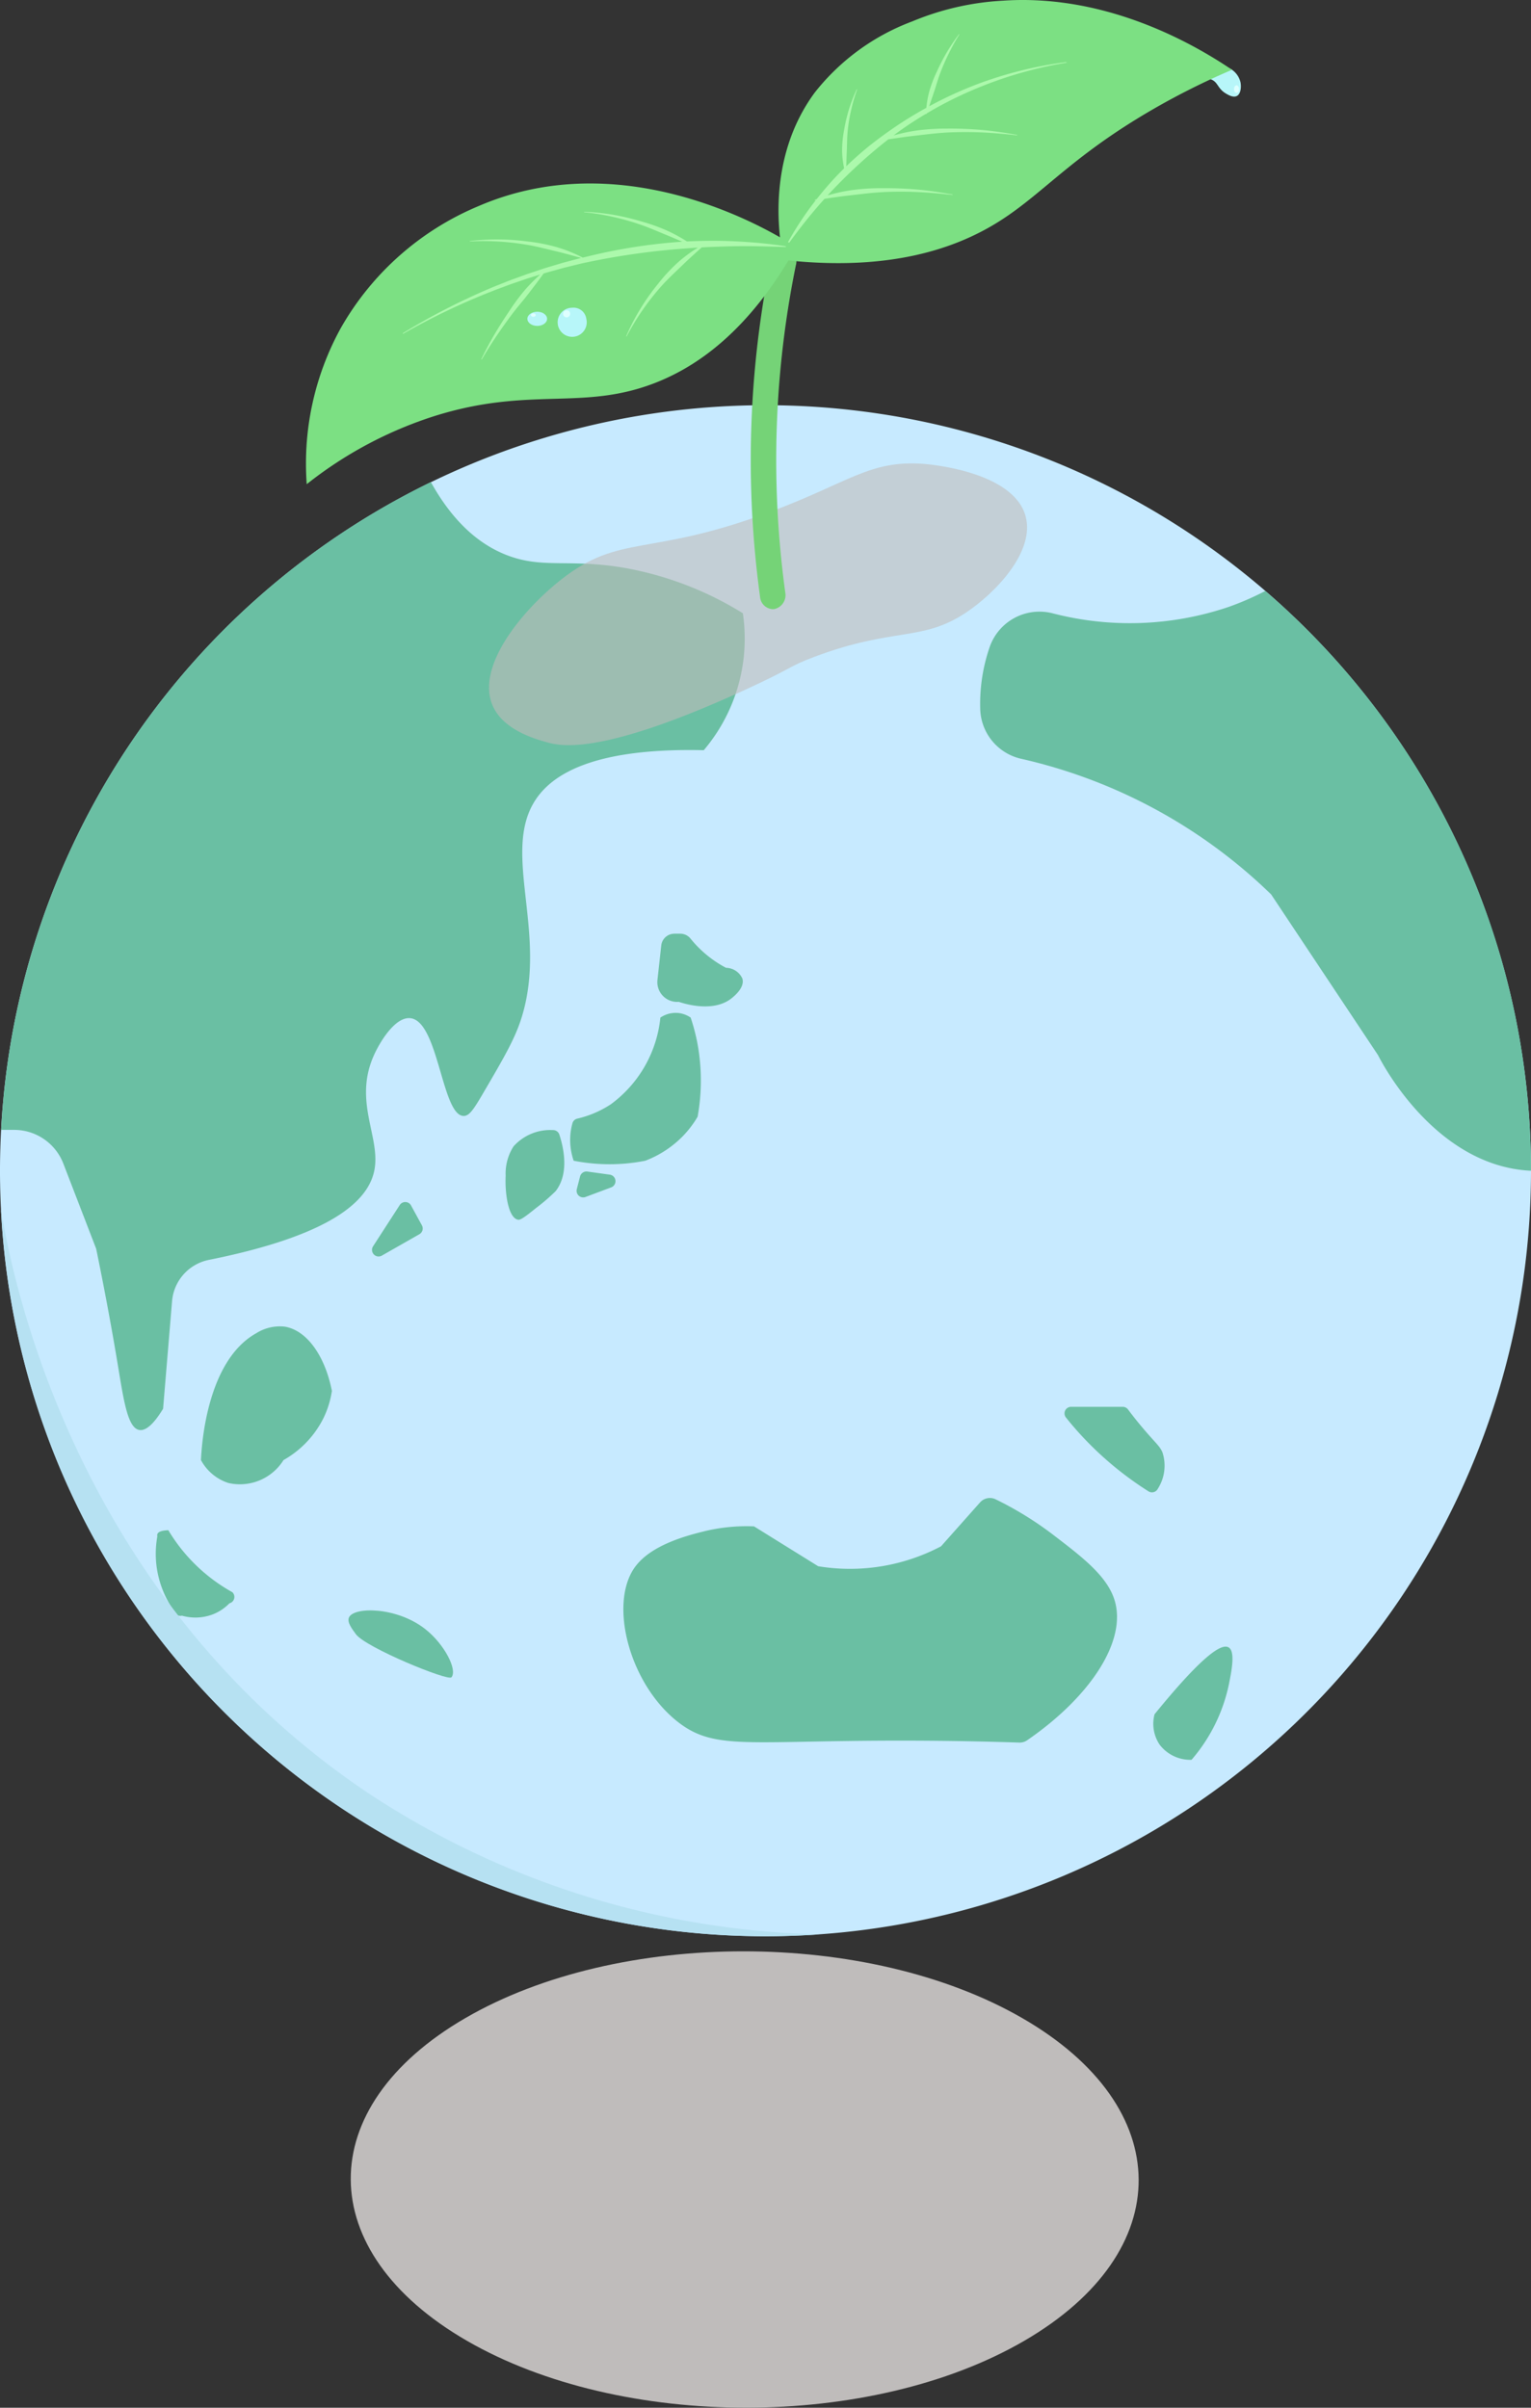
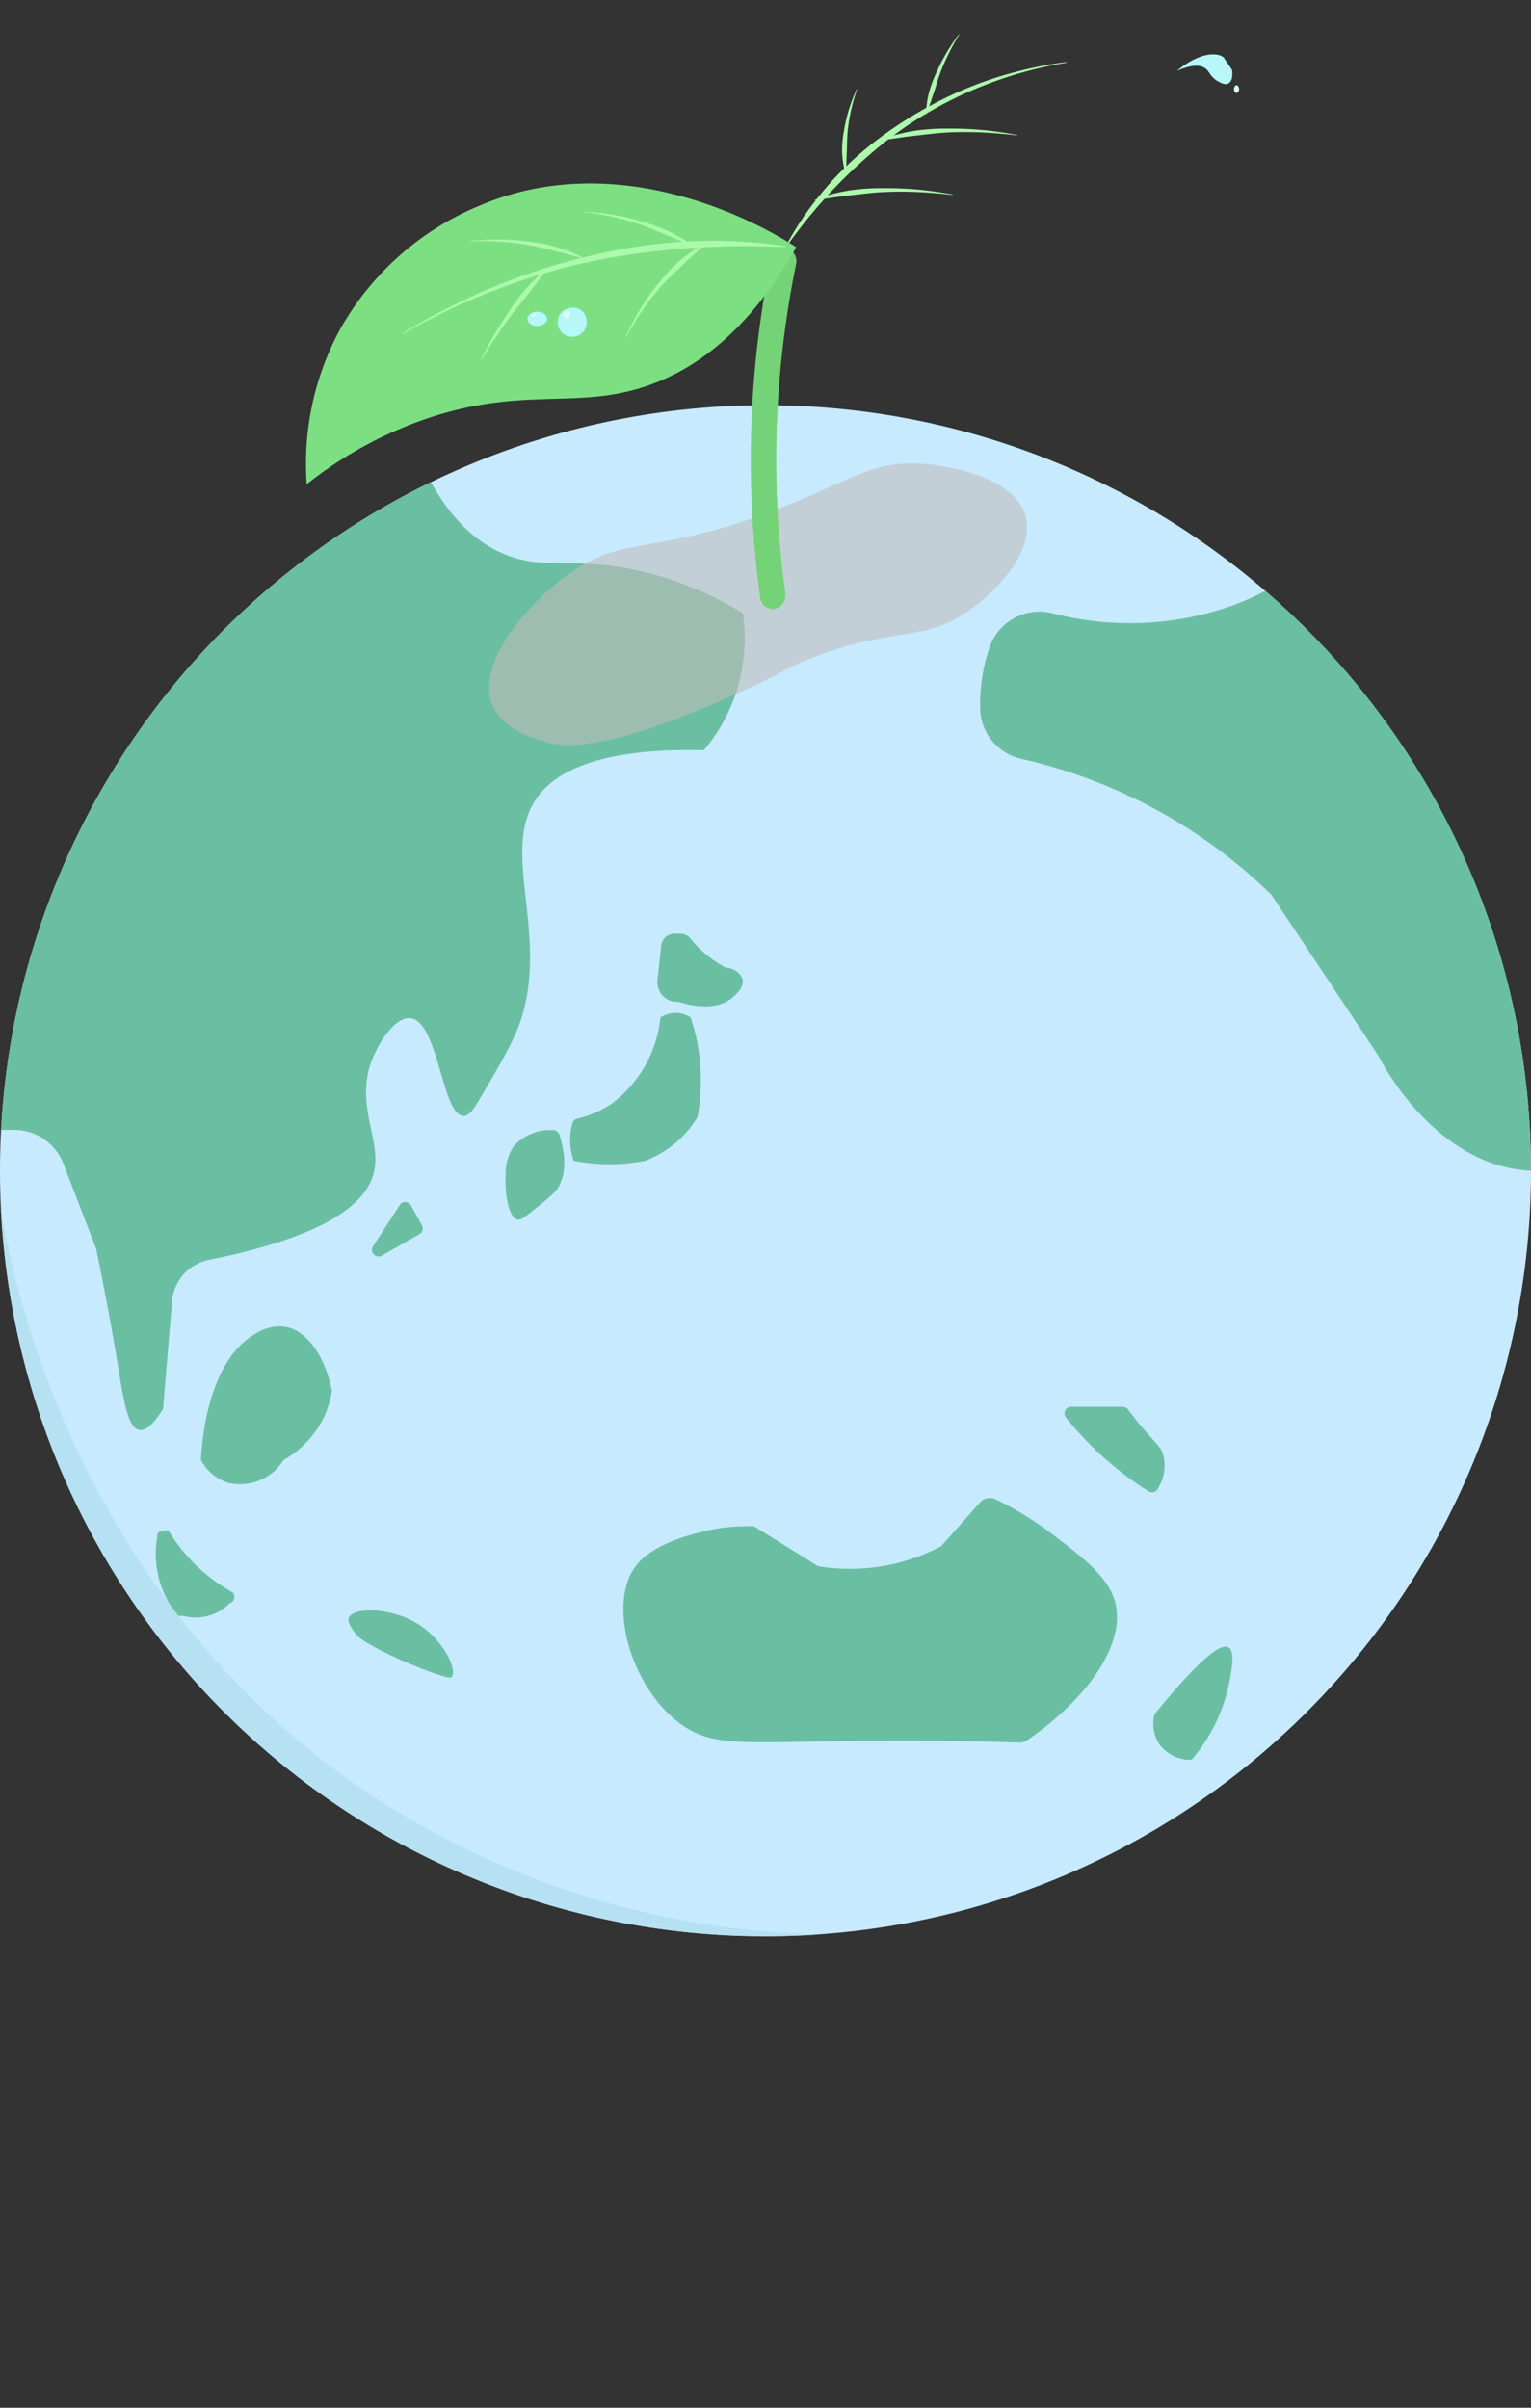
<svg xmlns="http://www.w3.org/2000/svg" xmlns:xlink="http://www.w3.org/1999/xlink" id="energy-merit_03" width="120.508" height="189.516" viewBox="0 0 120.508 189.516">
  <rect x="0" y="0" width="120.508" height="189.516" fill="#333333" stroke="none" />
  <defs>
    <clipPath id="clip-path">
      <rect id="長方形_12831" data-name="長方形 12831" width="120.508" height="189.516" fill="none" />
    </clipPath>
    <clipPath id="clip-path-3">
      <rect id="長方形_12827" data-name="長方形 12827" width="62.018" height="35.923" fill="none" />
    </clipPath>
    <clipPath id="clip-path-4">
-       <path id="パス_53796" data-name="パス 53796" d="M181.231,719.4c-12.149-7.014-31.782-7.014-43.853,0s-12.006,18.387.143,25.4,31.783,7.014,43.853,0,12.006-18.387-.143-25.4" transform="translate(-128.367 -714.143)" fill="none" />
-     </clipPath>
+       </clipPath>
    <linearGradient id="linear-gradient" x1="-0.291" y1="0.852" x2="-0.288" y2="0.852" gradientUnits="objectBoundingBox">
      <stop offset="0" stop-color="#fff" />
      <stop offset="0.85" stop-color="#bfbcbb" />
      <stop offset="1" stop-color="#bfbcbb" />
    </linearGradient>
    <clipPath id="clip-path-5">
      <rect id="長方形_12829" data-name="長方形 12829" width="42.351" height="22.177" fill="none" />
    </clipPath>
    <clipPath id="clip-path-6">
      <path id="パス_53812" data-name="パス 53812" d="M201.1,173.4c6.213-2.324,7.825-4.08,12.027-3.782.428.03,7.1.574,8.07,4.123.764,2.8-2.4,6.067-4.712,7.6-3.468,2.3-5.675,1.116-11.939,3.478-2.088.788-1.529.8-5.474,2.608-11.195,5.129-14.409,4.436-15.558,4.109-1-.283-3.522-1-4.31-2.99-1.226-3.1,2.47-7.491,5.441-9.823,4.653-3.653,6.87-1.738,16.455-5.324" transform="translate(-178.961 -169.583)" fill="none" />
    </clipPath>
    <linearGradient id="linear-gradient-2" x1="-0.717" y1="3.609" x2="-0.713" y2="3.609" xlink:href="#linear-gradient" />
  </defs>
  <g id="グループ_6056" data-name="グループ 6056" clip-path="url(#clip-path)">
    <g id="グループ_6055" data-name="グループ 6055">
      <g id="グループ_6054" data-name="グループ 6054" clip-path="url(#clip-path)">
        <g id="グループ_6048" data-name="グループ 6048" transform="translate(27.608 153.593)" style="mix-blend-mode: multiply;isolation: isolate">
          <g id="グループ_6047" data-name="グループ 6047">
            <g id="グループ_6046" data-name="グループ 6046" clip-path="url(#clip-path-3)">
              <g id="グループ_6045" data-name="グループ 6045" transform="translate(0 0)">
                <g id="グループ_6044" data-name="グループ 6044" clip-path="url(#clip-path-4)">
                  <rect id="長方形_12826" data-name="長方形 12826" width="74.126" height="51.062" transform="matrix(0.984, -0.18, 0.18, 0.984, -10.048, -0.473)" fill="url(#linear-gradient)" />
                </g>
              </g>
            </g>
          </g>
        </g>
        <path id="パス_53797" data-name="パス 53797" d="M60.254,148.3a60.254,60.254,0,1,0,60.254,60.254A60.254,60.254,0,0,0,60.254,148.3" transform="translate(0 -116.406)" fill="#c7eaff" />
        <path id="パス_53798" data-name="パス 53798" d="M58.785,186.757a26.437,26.437,0,0,0-9.012-3.517c-4.611-.857-6.707.091-9.671-1.1-1.782-.716-3.944-2.233-5.875-5.709A60.268,60.268,0,0,0,.4,227.419H1.428A4.151,4.151,0,0,1,5.3,230.076l2.583,6.7c.8,3.889,1.353,7.028,1.71,9.18.458,2.76.767,4.928,1.685,5.084.654.111,1.368-.841,1.872-1.671l.705-8.459a3.626,3.626,0,0,1,2.894-3.257c9.719-1.949,12.537-4.66,13.023-7.015.544-2.635-1.7-5.447,0-9.151.518-1.127,1.7-3,2.857-2.857,2.206.266,2.465,7.672,4.176,7.693.422.005.746-.441,1.457-1.654,1.758-3,2.637-4.5,3.159-6.258,1.926-6.487-1.5-12.6.879-16.7,1.236-2.129,4.424-4.382,13.408-4.176a13.572,13.572,0,0,0,3.077-10.77" transform="translate(-0.313 -138.486)" fill="#6abfa3" />
        <path id="パス_53799" data-name="パス 53799" d="M241.915,341.706h.468a1.034,1.034,0,0,1,.805.384,8.925,8.925,0,0,0,2.794,2.3,1.442,1.442,0,0,1,1.288.846c.2.667-.561,1.314-.784,1.5-1.439,1.23-3.806.473-4.223.333a1.557,1.557,0,0,1-1.677-1.719l.3-2.718a1.037,1.037,0,0,1,1.031-.925" transform="translate(-188.837 -268.214)" fill="#6abfa3" />
        <path id="パス_53800" data-name="パス 53800" d="M215.766,371.049a2.159,2.159,0,0,1,1.382-.364,2.112,2.112,0,0,1,1,.364,15.516,15.516,0,0,1,.5,1.862,15.994,15.994,0,0,1,.047,5.941,8.013,8.013,0,0,1-1.1,1.464,8.21,8.21,0,0,1-3.02,2,14.506,14.506,0,0,1-1.619.226,14.664,14.664,0,0,1-4.017-.226,5.021,5.021,0,0,1-.244-2.19,4.886,4.886,0,0,1,.151-.767.509.509,0,0,1,.376-.356,8.142,8.142,0,0,0,2.643-1.131,9.663,9.663,0,0,0,3.9-6.828" transform="translate(-163.785 -290.954)" fill="#6abfa3" />
        <path id="パス_53801" data-name="パス 53801" d="M188.767,413.575a.517.517,0,0,1,.5.359c.43,1.327.7,3.167-.289,4.443a15.012,15.012,0,0,1-1.549,1.334c-1.118.911-1.285.947-1.432.916-.766-.161-1.026-2.137-.957-3.448a3.971,3.971,0,0,1,.618-2.319,3.876,3.876,0,0,1,3.1-1.285" transform="translate(-145.238 -324.626)" fill="#6abfa3" />
-         <path id="パス_53802" data-name="パス 53802" d="M211.034,430.12l.258-1a.519.519,0,0,1,.573-.385l1.766.244a.519.519,0,0,1,.111,1l-2.024.758a.519.519,0,0,1-.684-.615" transform="translate(-165.633 -336.521)" fill="#6abfa3" />
        <path id="パス_53803" data-name="パス 53803" d="M139.213,440.177l.856,1.565a.519.519,0,0,1-.2.7l-2.952,1.683a.519.519,0,0,1-.693-.732l2.1-3.248a.519.519,0,0,1,.891.032" transform="translate(-106.86 -345.295)" fill="#6abfa3" />
        <path id="パス_53804" data-name="パス 53804" d="M77.885,485.914c-3.9,2.189-4.288,8.858-4.34,9.978a3.77,3.77,0,0,0,2.15,1.8,4.043,4.043,0,0,0,4.348-1.8,7.783,7.783,0,0,0,3.14-3.293,7.413,7.413,0,0,0,.668-2.153c-.554-2.8-2-4.795-3.738-5.06a3.475,3.475,0,0,0-2.228.529" transform="translate(-57.727 -380.968)" fill="#6abfa3" />
        <path id="パス_53805" data-name="パス 53805" d="M57.994,560.034a13.523,13.523,0,0,0,5.04,4.877.519.519,0,0,1,.141.5.513.513,0,0,1-.371.37,3.725,3.725,0,0,1-1.26.853,3.868,3.868,0,0,1-2.48.122.531.531,0,0,1-.4-.059.517.517,0,0,1-.236-.33,7.892,7.892,0,0,1-1.369-3.552,7.736,7.736,0,0,1,.068-2.3c-.05-.223.054-.454.867-.485" transform="translate(-44.743 -439.586)" fill="#6abfa3" />
        <path id="パス_53806" data-name="パス 53806" d="M127.574,589.916c.383-.858,3.755-.844,5.986.9,1.523,1.188,2.574,3.227,2.08,3.809-.27.317-6.746-2.343-7.518-3.387-.339-.458-.709-.959-.548-1.318" transform="translate(-100.106 -462.604)" fill="#6abfa3" />
        <path id="パス_53807" data-name="パス 53807" d="M229.135,553.592c1.282-1.708,4.1-2.421,5.291-2.723a14.064,14.064,0,0,1,4.03-.414l5.049,3.137a15.368,15.368,0,0,0,9.671-1.568l3.07-3.454a1.035,1.035,0,0,1,1.225-.246A26.778,26.778,0,0,1,262,551.117c2.3,1.758,4.26,3.253,4.84,5.164.974,3.208-1.929,7.6-6.888,11.011a1.03,1.03,0,0,1-.619.18c-2.133-.071-5.4-.154-9.377-.153-11.964,0-14.557.757-17.4-1.4-3.907-2.974-5.6-9.432-3.428-12.323" transform="translate(-179.105 -430.313)" fill="#6abfa3" />
        <path id="パス_53808" data-name="パス 53808" d="M428,602.681c-.518-.3-1.909.451-5.825,5.265a2.945,2.945,0,0,0,.4,2.392,3.029,3.029,0,0,0,2.512,1.193,13.22,13.22,0,0,0,2.946-5.971c.206-1.03.513-2.567-.033-2.879" transform="translate(-331.298 -473.016)" fill="#6abfa3" />
        <path id="パス_53809" data-name="パス 53809" d="M390.1,514.859h4.064a.518.518,0,0,1,.415.208c.3.4.711.929,1.226,1.535.957,1.126,1.275,1.342,1.486,1.845a3.372,3.372,0,0,1-.358,2.849.52.52,0,0,1-.744.214,26.375,26.375,0,0,1-4.895-3.986c-.595-.617-1.127-1.23-1.6-1.824a.519.519,0,0,1,.407-.842" transform="translate(-305.791 -404.127)" fill="#6abfa3" />
        <path id="パス_53810" data-name="パス 53810" d="M381.173,216.269a22.253,22.253,0,0,1-2.9,1.261,24.224,24.224,0,0,1-13.863.494,4.151,4.151,0,0,0-4.932,2.653q-.081.233-.155.476a13.755,13.755,0,0,0-.59,4.434,4.133,4.133,0,0,0,3.233,3.895,41.292,41.292,0,0,1,19.668,10.677l8.409,12.646c.339.675,4.55,8.75,12.039,9.1a60.115,60.115,0,0,0-20.911-45.636" transform="translate(-281.577 -169.755)" fill="#6abfa3" />
        <path id="パス_53811" data-name="パス 53811" d="M.355,442.686c.807,4.859,5.515,30.193,28.827,45.872a67.11,67.11,0,0,0,35.611,11.173A60.277,60.277,0,0,1,5,463.053,60.356,60.356,0,0,1,.355,442.686" transform="translate(-0.279 -347.476)" fill="#b6e1f2" />
        <g id="グループ_6053" data-name="グループ 6053" transform="translate(38.49 36.473)" opacity="0.6" style="mix-blend-mode: multiply;isolation: isolate">
          <g id="グループ_6052" data-name="グループ 6052">
            <g id="グループ_6051" data-name="グループ 6051" clip-path="url(#clip-path-5)">
              <g id="グループ_6050" data-name="グループ 6050" transform="translate(0 0)">
                <g id="グループ_6049" data-name="グループ 6049" clip-path="url(#clip-path-6)">
                  <rect id="長方形_12828" data-name="長方形 12828" width="48.885" height="45.568" transform="translate(-12.306 8.743) rotate(-38.509)" fill="url(#linear-gradient-2)" />
                </g>
              </g>
            </g>
          </g>
        </g>
-         <path id="パス_53813" data-name="パス 53813" d="M437.482,24.69a1.669,1.669,0,0,1,.667.985c.065.339.042.908-.288,1.077-.283.146-.656-.074-.851-.188-.578-.34-.624-.758-.961-1s-.945-.371-2.242.2c1.422-1.22,2.956-1.6,3.675-1.073" transform="translate(-340.507 -19.197)" fill="#b7f6f9" />
+         <path id="パス_53813" data-name="パス 53813" d="M437.482,24.69c.065.339.042.908-.288,1.077-.283.146-.656-.074-.851-.188-.578-.34-.624-.758-.961-1s-.945-.371-2.242.2c1.422-1.22,2.956-1.6,3.675-1.073" transform="translate(-340.507 -19.197)" fill="#b7f6f9" />
        <path id="パス_53814" data-name="パス 53814" d="M452.013,31.492c0,.168-.09.3-.2.3s-.2-.136-.2-.3.09-.3.2-.3.2.136.2.3" transform="translate(-354.482 -24.48)" fill="#deffff" />
        <path id="パス_53815" data-name="パス 53815" d="M278.327,91.855a1.142,1.142,0,0,0-.753-1.356,1.007,1.007,0,0,0-1.2.848A79.319,79.319,0,0,0,275.5,118a1.049,1.049,0,0,0,.991.959.9.9,0,0,0,.154-.013,1.12,1.12,0,0,0,.839-1.29,76.778,76.778,0,0,1,.84-25.8" transform="translate(-215.673 -71.012)" fill="#75d377" />
-         <path id="パス_53816" data-name="パス 53816" d="M285.318,20.462c-.281-1.338-1.5-7.813,2.458-13.181a17.6,17.6,0,0,1,7.654-5.59A21.52,21.52,0,0,1,302.6.052c8.428-.57,15.449,3.708,18.016,5.441a57.309,57.309,0,0,0-6.256,3.128c-6.469,3.744-8.683,6.726-12.288,8.937-3.171,1.944-8.334,3.853-16.756,2.9" transform="translate(-223.642 0)" fill="#7ce083" />
        <path id="パス_53817" data-name="パス 53817" d="M300.3,19.953a16.931,16.931,0,0,0-2.747.192,14.515,14.515,0,0,0-1.536.346c.354-.265.712-.523,1.079-.771q.724-.487,1.475-.933c0,.006,0,.011,0,.017l.036.007.02-.056a30.87,30.87,0,0,1,4.461-2.183,31.472,31.472,0,0,1,6.546-1.806l-.008-.054a31.636,31.636,0,0,0-6.635,1.6,31.141,31.141,0,0,0-4.167,1.881c.114-.335.224-.668.338-1,.185-.532.327-1.078.529-1.607a16.025,16.025,0,0,1,.68-1.555,16.4,16.4,0,0,1,.827-1.491l-.03-.021a16.517,16.517,0,0,0-.957,1.424,16.26,16.26,0,0,0-.789,1.53,9.664,9.664,0,0,0-.609,1.615,8.007,8.007,0,0,0-.215,1.228q-.886.489-1.741,1.032a34,34,0,0,0-2.793,2c-.609.5-1.2,1.018-1.765,1.565.011-.369.019-.737.035-1.1.027-.555.016-1.113.074-1.669a12.669,12.669,0,0,1,.273-1.655,13.078,13.078,0,0,1,.47-1.619l-.034-.014a13.224,13.224,0,0,0-.612,1.586,12.954,12.954,0,0,0-.387,1.664,8.337,8.337,0,0,0-.149,1.707,7.12,7.12,0,0,0,.16,1.264q-.3.3-.591.6-.827.878-1.573,1.827l-.155.06.011.037.076-.012a24.912,24.912,0,0,0-2.369,3.632l.047.029c.664-.925,1.352-1.825,2.076-2.694q.458-.546.934-1.075c.647-.1,1.289-.192,1.935-.266.9-.1,1.8-.223,2.7-.266s1.815-.042,2.723,0,1.816.121,2.721.228l.006-.038c-.9-.158-1.8-.3-2.714-.383s-1.827-.121-2.745-.114a16.908,16.908,0,0,0-2.747.192,14.257,14.257,0,0,0-1.633.373q.537-.587,1.1-1.149A39.882,39.882,0,0,1,295.6,20.8c.67-.1,1.335-.2,2-.276.9-.1,1.8-.223,2.7-.266s1.815-.042,2.723,0,1.816.121,2.721.228l.006-.038c-.9-.158-1.8-.3-2.714-.383s-1.827-.12-2.745-.114" transform="translate(-225.684 -9.83)" fill="#acf9ac" />
        <path id="パス_53818" data-name="パス 53818" d="M150.559,72.168c-1.043-.7-12.981-8.415-24.984-3.242a22.391,22.391,0,0,0-10.856,9.607,22.116,22.116,0,0,0-2.681,12.288,31.631,31.631,0,0,1,10.054-5.362c7.569-2.379,11.683-.36,17.45-2.642,3.048-1.207,7.233-3.882,11.017-10.649" transform="translate(-87.895 -52.71)" fill="#7ce083" />
        <path id="パス_53819" data-name="パス 53819" d="M175.595,79.988q-.981-.091-1.967-.141c-1.289-.063-2.581-.056-3.871.005a13.634,13.634,0,0,0-1.4-.776,15.071,15.071,0,0,0-2.168-.792,19.558,19.558,0,0,0-2.243-.53,17.671,17.671,0,0,0-2.287-.234l0,.033a17.633,17.633,0,0,1,2.257.364,19.355,19.355,0,0,1,2.194.62c.719.247,1.411.559,2.114.843.387.159.77.326,1.156.493a43.178,43.178,0,0,0-7.5,1.176l-.328.077a11.374,11.374,0,0,0-2.021-.818,13.913,13.913,0,0,0-2.269-.447,18.619,18.619,0,0,0-4.6-.041l0,.033a20.919,20.919,0,0,1,4.558.271c.75.129,1.484.328,2.221.5.664.16,1.321.345,1.987.525l-.03.007-.477.128-.953.255-.945.283c-.315.093-.63.189-.941.3l-.935.312-.926.337c-.31.11-.616.229-.921.352s-.612.239-.914.367a52.59,52.59,0,0,0-7,3.588l.028.047a52.4,52.4,0,0,1,7.075-3.381c.3-.122.611-.23.917-.346s.612-.228.922-.33l.927-.316.935-.29.019-.006a13.243,13.243,0,0,0-1.18,1.187,16.709,16.709,0,0,0-1.293,1.744q-.609.9-1.157,1.833t-1.014,1.912l.035.019q.545-.932,1.148-1.826t1.246-1.753c.432-.572.909-1.107,1.341-1.677.382-.5.768-1,1.136-1.518q.328-.1.659-.189l.944-.261.95-.233.475-.117.479-.1a57.825,57.825,0,0,1,7.738-1.076q.453-.036.907-.063a11.392,11.392,0,0,0-1.443,1.047,13.194,13.194,0,0,0-1.679,1.782,17.587,17.587,0,0,0-2.532,4.152l.036.017a19.731,19.731,0,0,1,2.738-3.963c.535-.6,1.129-1.136,1.7-1.693.479-.462.976-.907,1.475-1.358.9-.049,1.8-.079,2.7-.094.653-.01,1.306-.006,1.96.009s1.308.032,1.964.054l.005-.054c-.648-.106-1.3-.179-1.955-.249" transform="translate(-115.685 -60.849)" fill="#acf9ac" />
        <path id="パス_53820" data-name="パス 53820" d="M206.467,113.5a1.145,1.145,0,1,1-1.111-.871,1.014,1.014,0,0,1,1.111.871" transform="translate(-160.317 -88.407)" fill="#b7f6f9" />
        <path id="パス_53821" data-name="パス 53821" d="M206.647,113.78a.278.278,0,1,1-.27-.212.246.246,0,0,1,.27.212" transform="translate(-161.779 -89.143)" fill="#deffff" />
        <path id="パス_53822" data-name="パス 53822" d="M194.562,114.645c0,.308-.347.558-.776.558s-.776-.25-.776-.558.347-.558.776-.558.776.25.776.558" transform="translate(-151.499 -89.55)" fill="#b7f6f9" />
        <path id="パス_53823" data-name="パス 53823" d="M194.688,114.823c0,.075-.084.136-.188.136s-.189-.061-.189-.136.084-.136.189-.136.188.061.188.136" transform="translate(-152.52 -90.021)" fill="#deffff" />
      </g>
    </g>
  </g>
</svg>